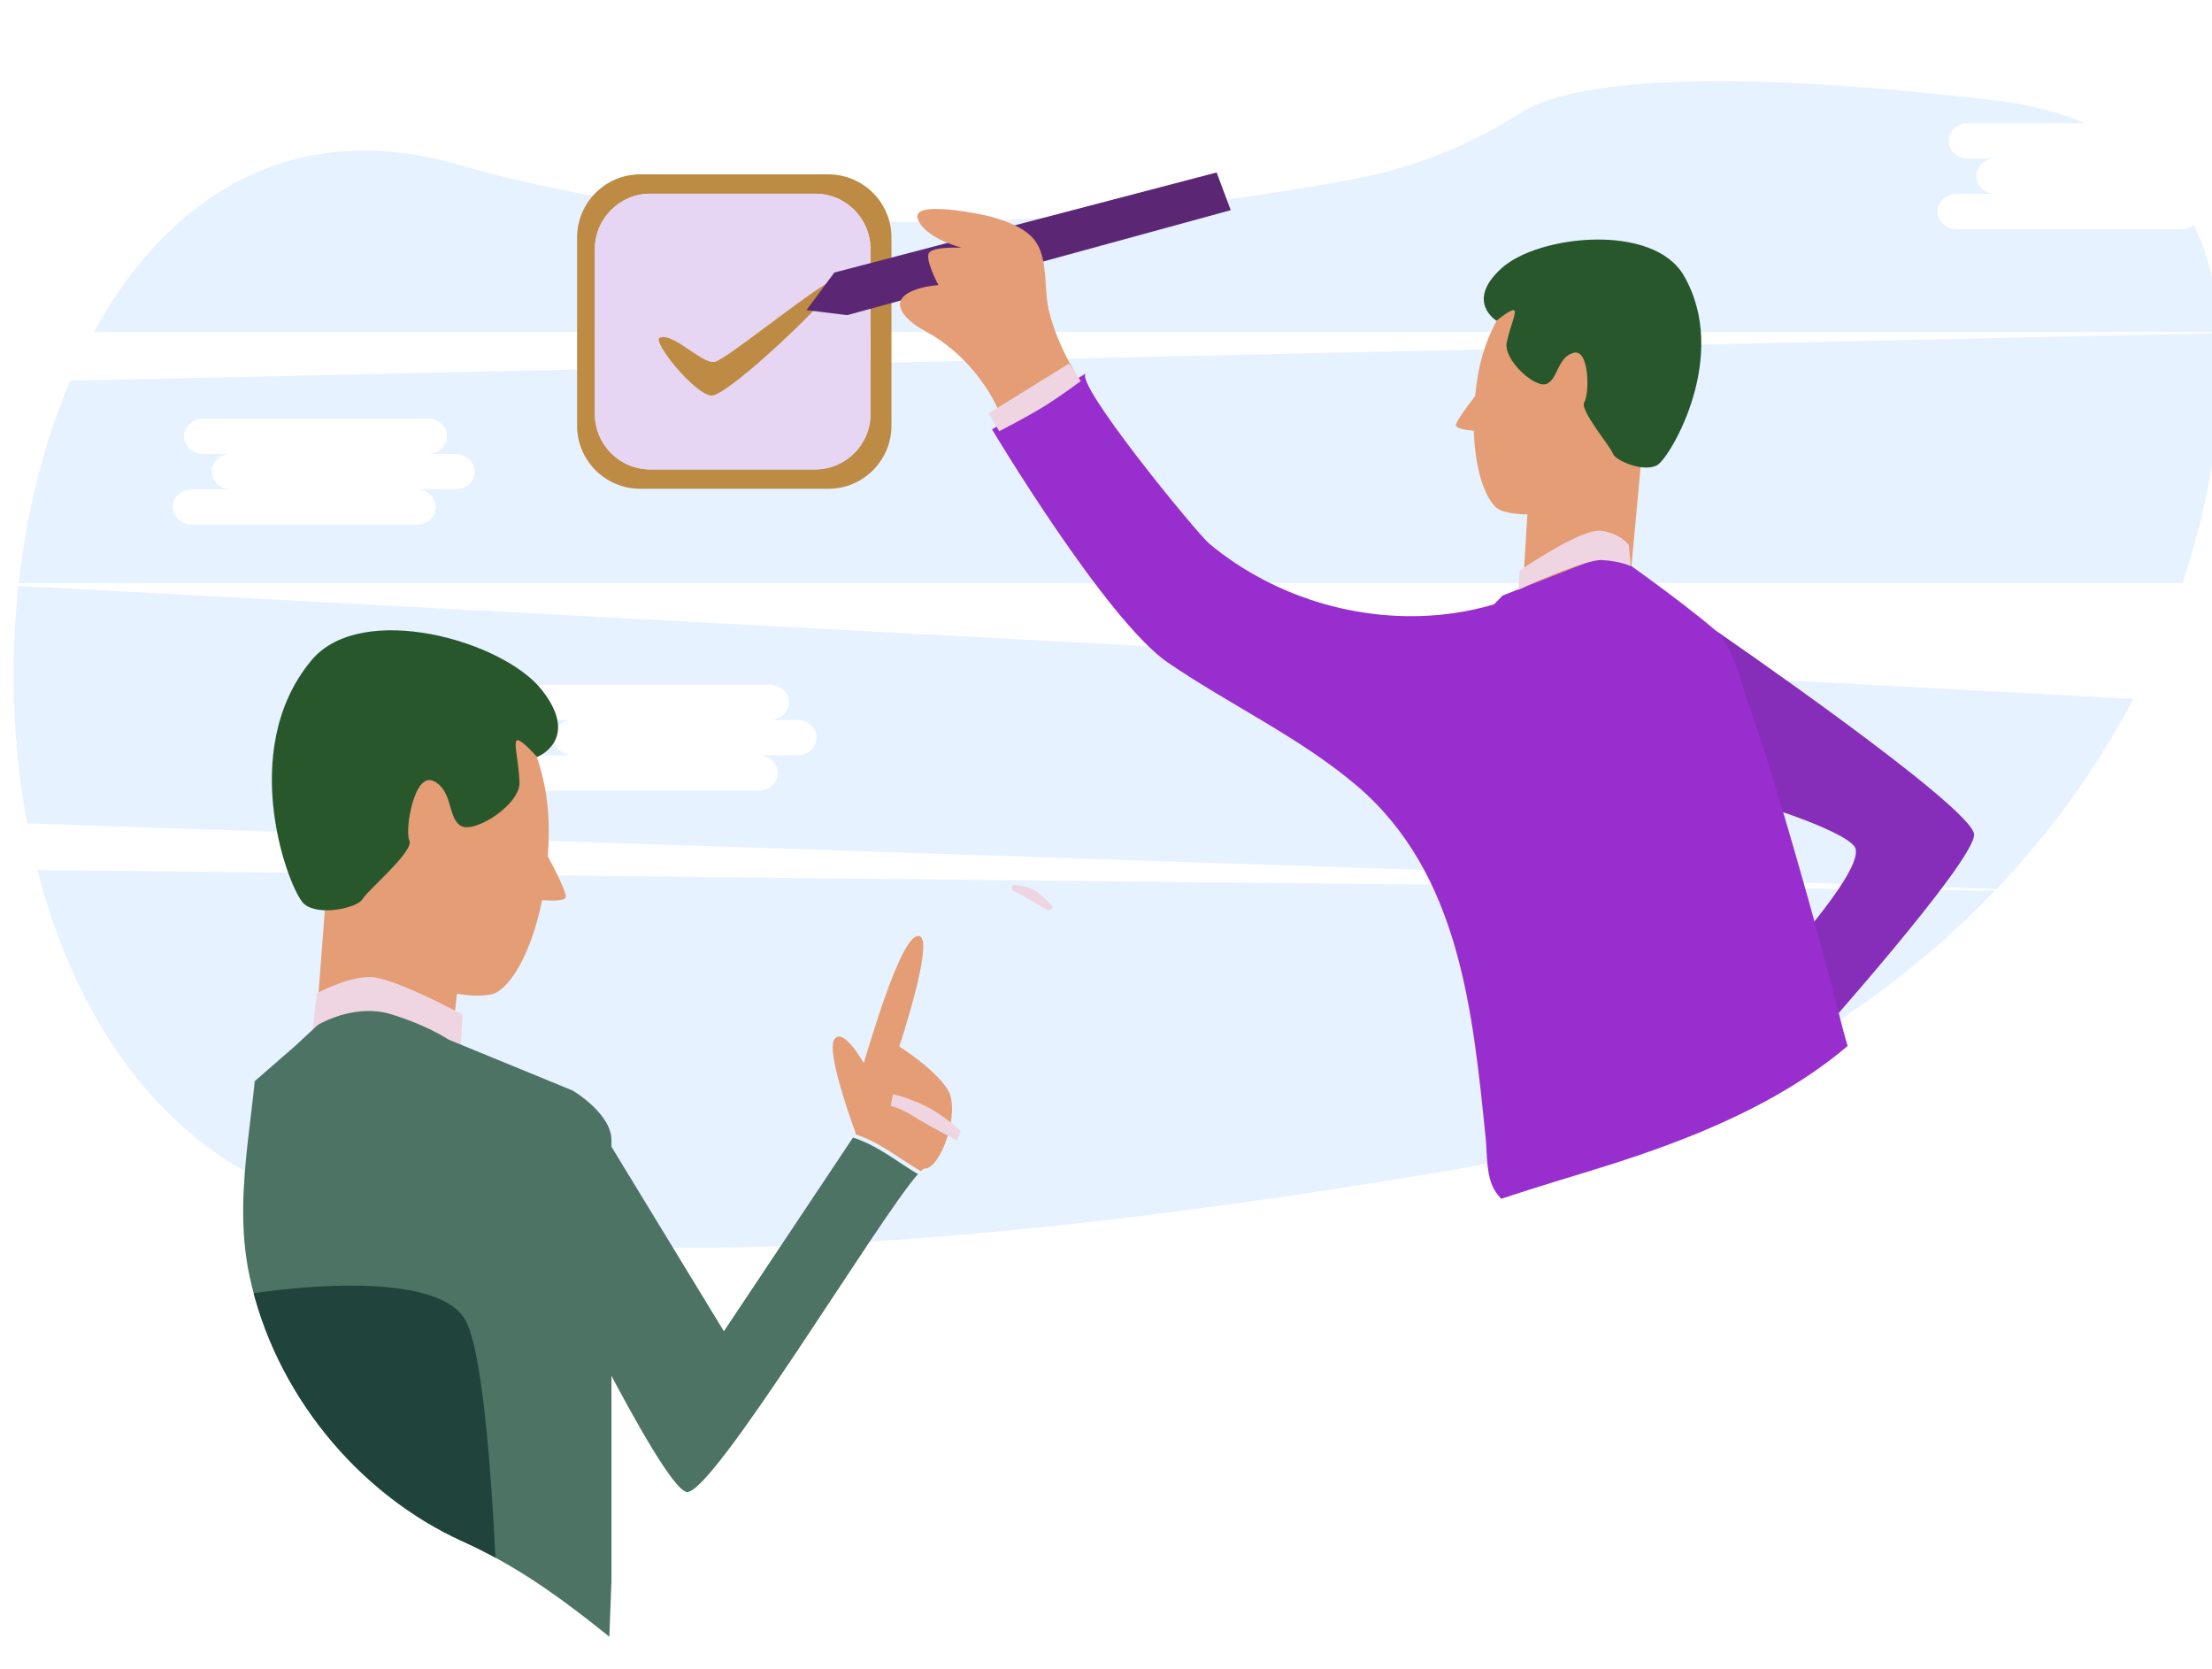
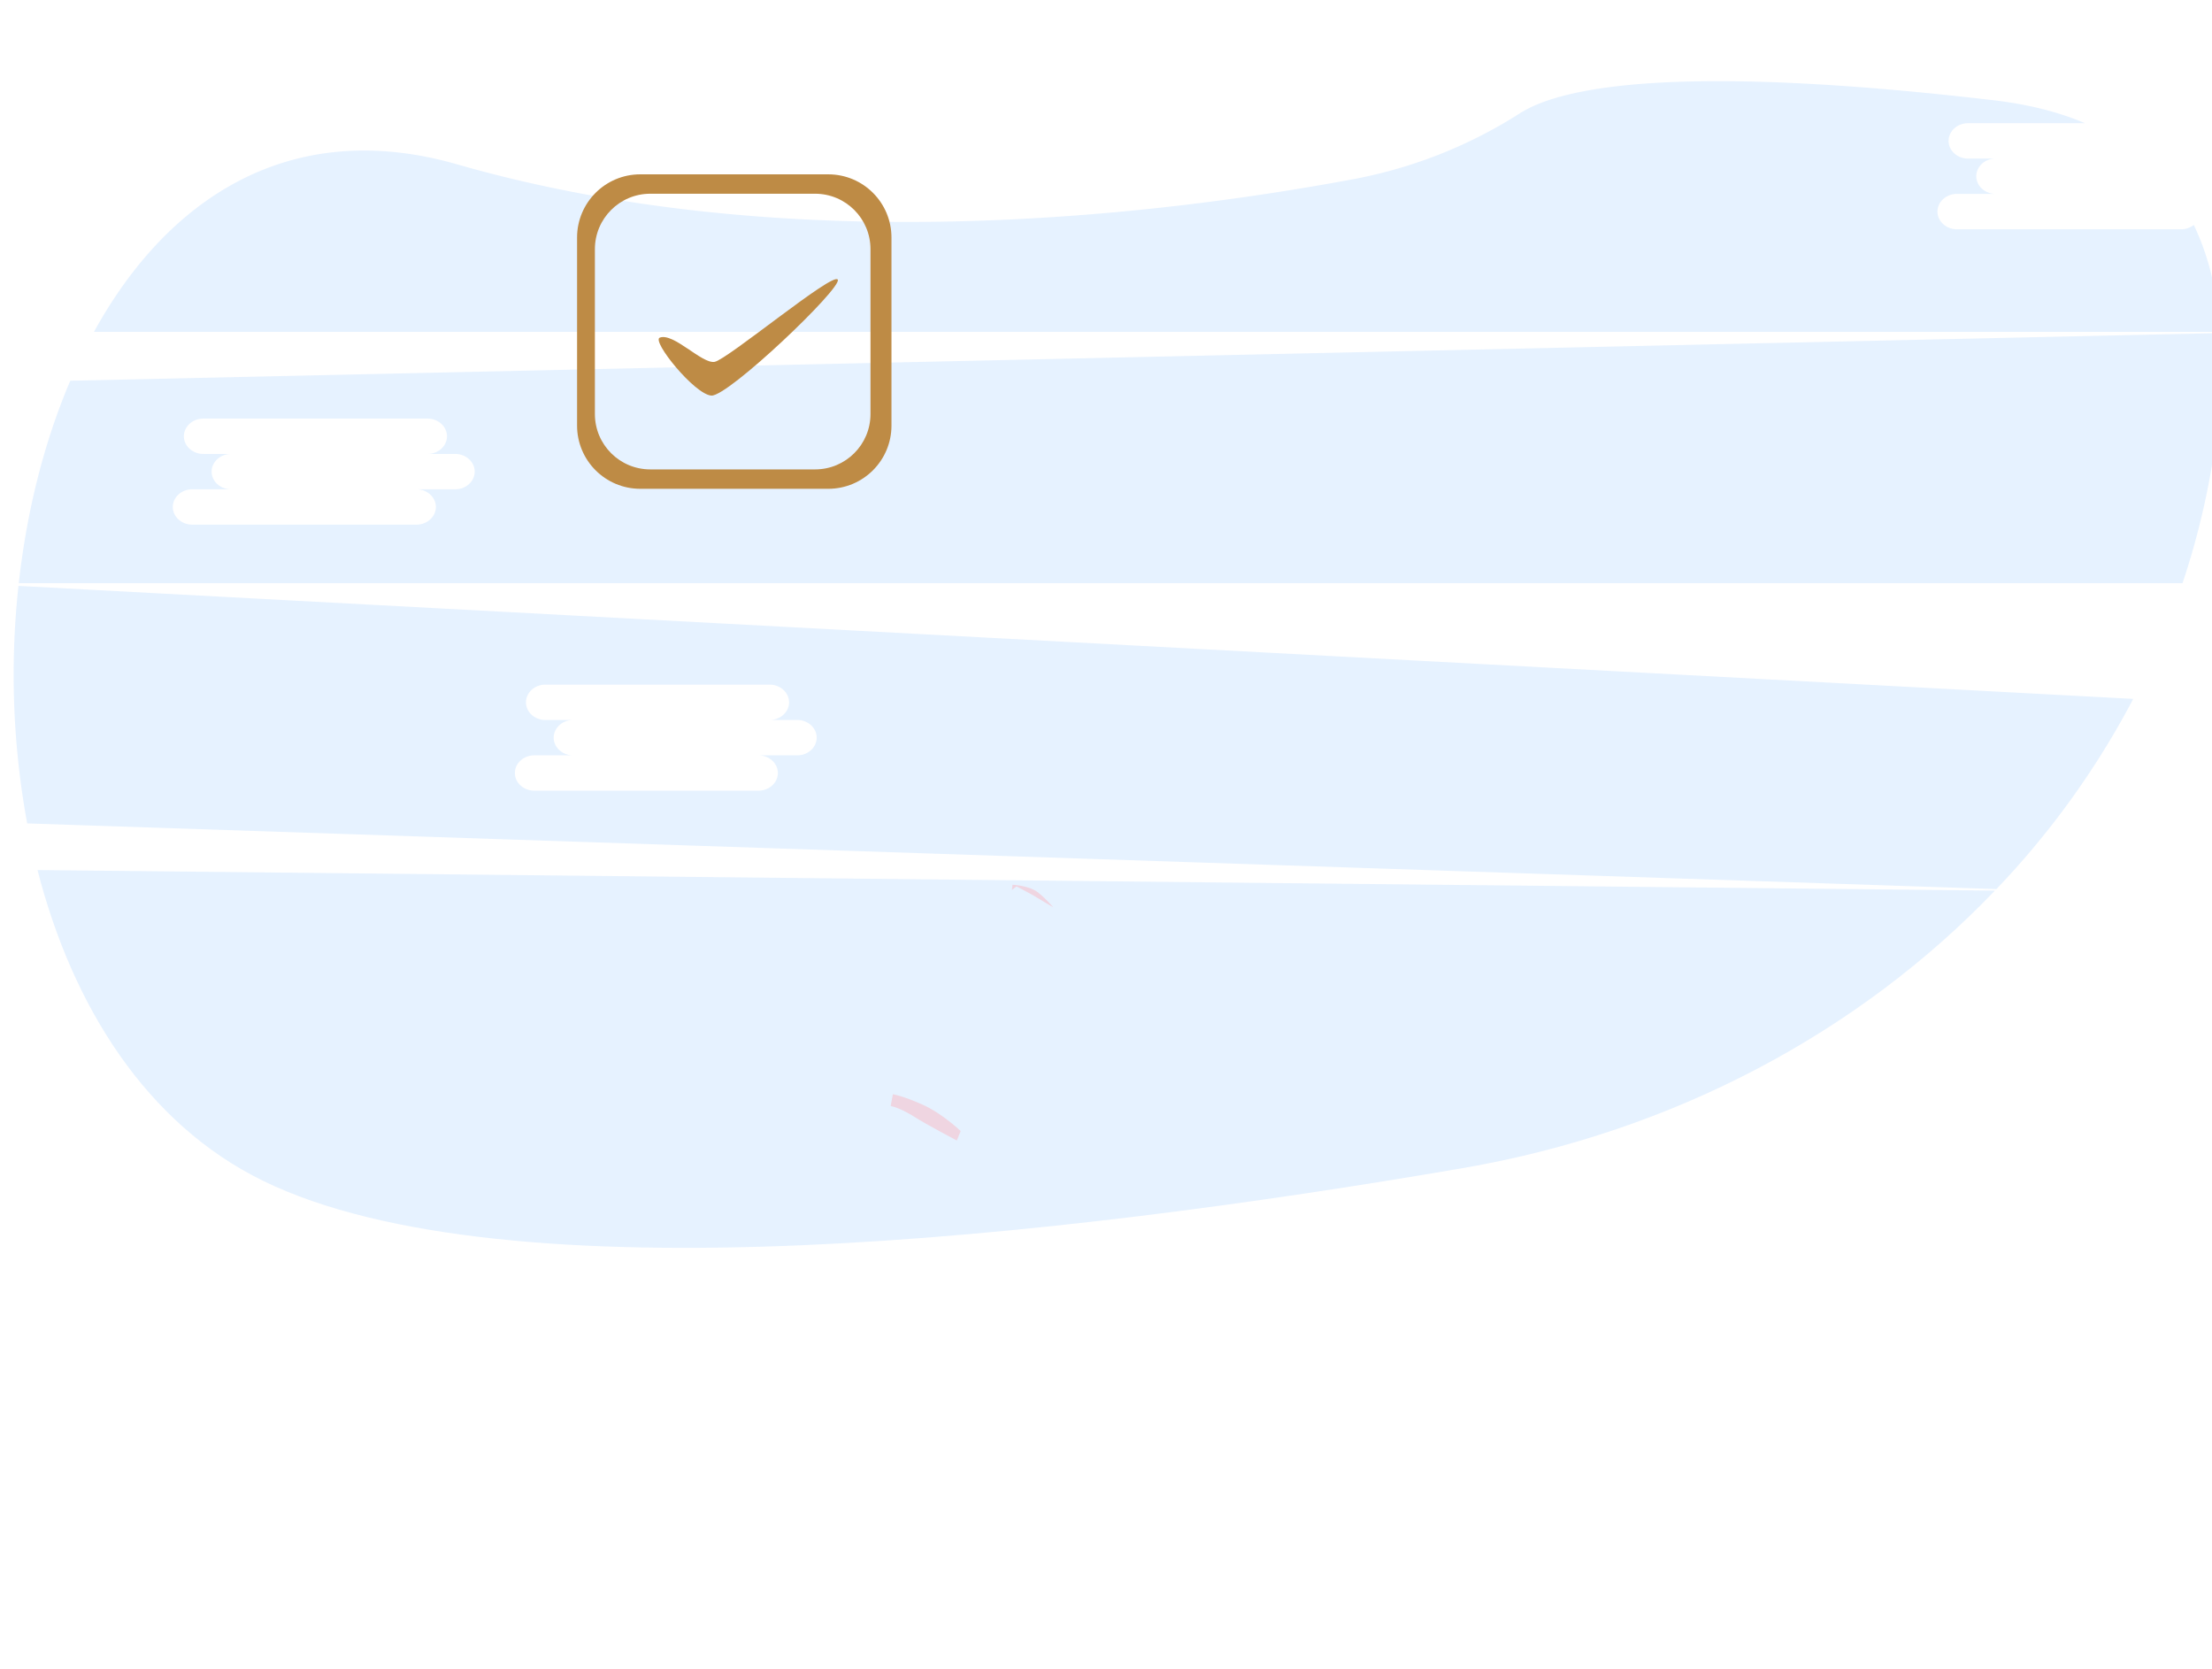
<svg xmlns="http://www.w3.org/2000/svg" xmlns:ns1="http://www.inkscape.org/namespaces/inkscape" xmlns:ns2="http://sodipodi.sourceforge.net/DTD/sodipodi-0.dtd" width="1140" height="860" viewBox="0 0 301.625 227.542" version="1.1" id="svg13167" ns1:version="0.92.3 (2405546, 2018-03-11)" ns2:docname="gdpr-temelj.svg">
  <defs id="defs13161">
    <clipPath id="clipPath7772" clipPathUnits="userSpaceOnUse">
      <path ns1:connector-curvature="0" id="path7770" d="M 5504.49,7149.04 C 4636.31,7218.8 4344.81,8239.99 2317.82,8245.7 1136.15,8249.04 44.488,6192.37 817.824,5685.7 2602.43,4516.48 4664.49,5774.04 5294.49,5414.04 c 630,-360 2520,-495 2930,-405 1648.57,361.88 1068.54,2477.28 -650,2420 -863.23,-28.77 -950,-370 -2070,-280 z" />
    </clipPath>
    <clipPath id="clipPath4798" clipPathUnits="userSpaceOnUse">
      <path ns1:connector-curvature="0" id="path4796" d="m 470.078,3413.46 c 50.551,-27.27 103.969,-49.18 159.254,-64.91 212.34,-60.42 449.198,-28.78 638.238,85.25 61.43,37.05 122.04,89.04 133.66,159.82 9.55,58.15 -16.03,119.35 0.9,175.78 19.88,66.27 89.57,101.91 136.66,152.6 78.76,84.76 91.44,219.1 43.97,324.62 -47.48,105.52 -147.44,182.04 -257.68,217.19 -32.06,10.23 -64.25,9.33 -96.27,16.2 -30.37,6.52 -60.4,23 -90.4,32.13 -64.12,19.49 -130.44,31.64 -197.269,36.44 -131.981,9.47 -266.192,-9.74 -389.555,-57.87 -66.793,-26.06 -135.902,-66.3 -159.262,-134.09 -12.293,-35.68 -6.328,-86.44 -32.754,-115.51 -26.211,-28.81 -46.82,-44.81 -54.929,-87.11 -6.207,-32.33 -3.344,-65.85 -9.028,-98.28 -8.488,-48.41 -42.484,-66.88 -72.175,-100.92 -30.282,-34.72 -54.622,-74.56 -69.133,-118.42 -33.985,-102.71 19.851,-163.47 85.785,-239.08 64.82,-74.33 143.168,-136.99 229.988,-183.84 z" />
    </clipPath>
    <clipPath id="clipPath7452" clipPathUnits="userSpaceOnUse">
      <path ns1:connector-curvature="0" id="path7450" d="m 7880.41,4180.89 c -129.44,72.29 -156.26,176.43 -317.56,226.83 -161.31,50.41 -398.22,-78.13 -448.62,-302.44 -50.41,-224.31 -70.58,-602.36 211.7,-652.77 282.28,-50.41 297.41,68.05 433.5,40.32 136.1,-27.72 153.74,-375.53 456.19,-304.96 302.44,70.57 317.56,375.53 302.44,549.44 -15.12,173.9 -35.28,310 -199.11,380.57 -163.82,70.57 -244.47,-45.36 -438.54,63.01 z" />
    </clipPath>
    <clipPath id="clipPath5002" clipPathUnits="userSpaceOnUse">
-       <path ns1:connector-curvature="0" id="path5000" d="m 5003.92,4269.12 c -22.4,52 -48.7,102.17 -81.85,148.39 -75.21,104.89 -192.45,188 -321.52,189.13 -125.48,1.1 -245.23,-70.08 -371.09,-38.82 -121.22,30.12 -240.33,69.03 -364.03,18.53 -102.15,-41.7 -183.36,-131.67 -214.41,-237.55 -23.18,-79.01 -19.28,-163.08 -15.18,-245.32 5.13,-103.12 10.27,-206.23 15.4,-309.35 3.99,-80.11 -23.98,-155.06 -6.92,-234.76 21.31,-99.62 92.8,-187.25 183.87,-228.46 86.35,-39.07 140.6,-99.09 215.4,-151.76 39.87,-28.06 87.83,-44.99 136.71,-46.08 92.96,-2.07 184.84,53.14 226.66,136.18 29.57,58.7 35,127.42 65.9,185.42 60.36,113.31 197.75,156.36 320.6,193.64 65.91,20 132.24,43.61 190.32,81.35 28.08,18.25 54.18,39.99 75.15,66.23 22.24,27.82 32.76,61.14 53.55,89.47 6.83,9.32 15.66,17.23 21.87,25.72 26.4,36.02 -17.72,68.73 -36.05,99.96 -21.98,37.48 -30.07,81.32 -43.67,122.11 -15.28,45.78 -31.57,91.54 -50.71,135.97 z" />
-     </clipPath>
+       </clipPath>
  </defs>
  <ns2:namedview id="base" pagecolor="#ffffff" bordercolor="#666666" borderopacity="1.0" ns1:pageopacity="0.0" ns1:pageshadow="2" ns1:zoom="0.98994949" ns1:cx="312.90472" ns1:cy="584.48733" ns1:document-units="mm" ns1:current-layer="layer1" showgrid="false" units="px" ns1:window-width="2560" ns1:window-height="1377" ns1:window-x="-8" ns1:window-y="-8" ns1:window-maximized="1" />
  <g ns1:label="Layer 1" ns1:groupmode="layer" id="layer1" transform="translate(0,-69.458)">
    <g id="g14006" transform="translate(0,-37.042)">
      <path id="path17" d="m 5.115,225.12 c 4.763,18.561 14.846,34.605 30.782,42.381 33.131,16.163 107.804,7.826 163.544,-1.741 28.84,-4.95 54.171,-18.6 72.583,-37.835 z" style="opacity:0.1;fill:#007bff;stroke-width:0.265" ns1:connector-curvature="0" />
      <path id="path19" d="M 297.419,137.757 H 266.836 c -1.455,0 -2.646,-1.085 -2.646,-2.41 0,-1.326 1.188,-2.41 2.646,-2.41 h 5.292 c -1.455,0 -2.646,-1.085 -2.646,-2.41 0,-1.326 1.188,-2.408 2.646,-2.408 h -3.776 c -1.455,0 -2.646,-1.085 -2.646,-2.41 0,-1.326 1.188,-2.41 2.646,-2.41 h 15.962 c -3.543,-1.503 -7.673,-2.569 -12.451,-3.127 -43.527,-5.099 -59.068,-1.728 -64.558,1.741 a 64.058,64.058 0 0 1 -22.371,8.94 c -26.855,5.051 -77.078,11.128 -122.6,-1.947 -22.625,-6.496 -39.439,4.498 -49.519,22.836 H 302.729 c -0.378,-5.334 -1.511,-10.261 -3.59,-14.571 a 2.773,2.773 0 0 1 -1.72,0.587 z" style="opacity:0.1;fill:#007bff;stroke-width:0.265" ns1:connector-curvature="0" />
      <path id="path21" d="m 2.519,186.379 a 112.167,112.167 0 0 0 1.188,32.382 l 268.52,8.954 a 114.604,114.604 0 0 0 18.656,-25.929 z M 108.715,209.48 h -5.292 c 1.453,0 2.646,1.085 2.646,2.41 0,1.326 -1.191,2.408 -2.646,2.408 H 72.854 c -1.453,0 -2.646,-1.082 -2.646,-2.408 0,-1.326 1.191,-2.41 2.646,-2.41 h 5.292 c -1.453,0 -2.646,-1.085 -2.646,-2.41 0,-1.326 1.191,-2.41 2.646,-2.41 h -3.781 c -1.453,0 -2.646,-1.082 -2.646,-2.408 0,-1.326 1.191,-2.41 2.646,-2.41 h 30.583 c 1.455,0 2.646,1.085 2.646,2.41 0,1.326 -1.188,2.408 -2.646,2.408 h 3.768 c 1.455,0 2.646,1.085 2.646,2.41 0,1.326 -1.183,2.41 -2.646,2.41 z" style="opacity:0.1;fill:#007bff;stroke-width:0.265" ns1:connector-curvature="0" />
      <path id="path23" d="M 302.742,151.907 9.584,158.408 c -3.572,8.358 -5.935,17.806 -7.025,27.601 H 297.604 a 105.569,105.569 0 0 0 4.26,-17.592 c 0.878,-5.757 1.23,-11.324 0.878,-16.51 z m -240.66,21.302 h -5.292 c 1.453,0 2.646,1.085 2.646,2.41 0,1.326 -1.191,2.41 -2.646,2.41 H 26.21 c -1.453,0 -2.646,-1.085 -2.646,-2.41 0,-1.326 1.191,-2.41 2.646,-2.41 h 5.292 c -1.453,0 -2.646,-1.082 -2.646,-2.408 0,-1.326 1.191,-2.41 2.646,-2.41 h -3.781 c -1.453,0 -2.646,-1.085 -2.646,-2.41 0,-1.326 1.191,-2.41 2.646,-2.41 H 58.304 c 1.455,0 2.646,1.085 2.646,2.41 0,1.326 -1.188,2.41 -2.646,2.41 h 3.778 c 1.453,0 2.646,1.085 2.646,2.41 0,1.326 -1.193,2.408 -2.646,2.408 z" style="opacity:0.1;fill:#007bff;stroke-width:0.265" ns1:connector-curvature="0" />
    </g>
    <g id="g14980" transform="matrix(4.519,0,0,4.519,466.599,-194.466)" style="stroke-width:0.221">
-       <path ns1:connector-curvature="0" id="path4986" style="fill:#efd5e1;fill-opacity:1;fill-rule:nonzero;stroke:none;stroke-width:0.008" d="m -72.72,85.253 0.019,-0.157 c 0,0 0.504,0.022 0.77,0.232 0.265,0.21 0.458,0.449 0.458,0.449 l -0.14,0.107 c 0,0 -0.478,-0.288 -0.604,-0.362 -0.126,-0.074 -0.503,-0.269 -0.503,-0.269" />
+       <path ns1:connector-curvature="0" id="path4986" style="fill:#efd5e1;fill-opacity:1;fill-rule:nonzero;stroke:none;stroke-width:0.008" d="m -72.72,85.253 0.019,-0.157 c 0,0 0.504,0.022 0.77,0.232 0.265,0.21 0.458,0.449 0.458,0.449 c 0,0 -0.478,-0.288 -0.604,-0.362 -0.126,-0.074 -0.503,-0.269 -0.503,-0.269" />
      <path ns1:connector-curvature="0" id="path4990" style="fill:#be8b45;fill-opacity:1;fill-rule:nonzero;stroke:none;stroke-width:0.008" d="m -76.986,70.894 v -4.974 c 0,-0.924 -0.748,-1.672 -1.671,-1.672 h -4.974 c -0.923,0 -1.671,0.749 -1.671,1.672 v 4.974 c 0,0.923 0.748,1.671 1.671,1.671 h 4.974 c 0.923,0 1.671,-0.748 1.671,-1.671 z m 0.633,-5.324 v 5.673 c 0,1.053 -0.853,1.907 -1.907,1.907 h -5.673 c -1.054,0 -1.907,-0.854 -1.907,-1.907 v -5.673 c 0,-1.053 0.853,-1.907 1.907,-1.907 h 5.673 c 1.054,0 1.907,0.853 1.907,1.907" />
-       <path ns1:connector-curvature="0" id="path4992" style="fill:#e7d5f4;fill-opacity:1;fill-rule:nonzero;stroke:none;stroke-width:0.008" d="m -81.787,70.338 c 0.508,0.031 3.941,-3.242 3.814,-3.497 -0.128,-0.254 -3.338,2.415 -3.719,2.48 -0.382,0.063 -1.24,-0.89 -1.653,-0.731 -0.254,0.097 1.048,1.716 1.558,1.748 z m 4.801,-4.418 v 4.974 c 0,0.923 -0.748,1.671 -1.671,1.671 h -4.974 c -0.923,0 -1.671,-0.748 -1.671,-1.671 v -4.974 c 0,-0.924 0.748,-1.672 1.671,-1.672 h 4.974 c 0.923,0 1.671,0.749 1.671,1.672" />
      <path ns1:connector-curvature="0" id="path4994" style="fill:#be8b45;fill-opacity:1;fill-rule:nonzero;stroke:none;stroke-width:0.008" d="m -77.973,66.841 c 0.127,0.254 -3.306,3.528 -3.814,3.497 -0.509,-0.033 -1.812,-1.651 -1.558,-1.748 0.413,-0.159 1.271,0.794 1.653,0.731 0.381,-0.064 3.591,-2.734 3.719,-2.48" />
      <g transform="matrix(0.035,0,0,-0.035,-223.272,221.491)" id="g4996" style="stroke-width:0.221">
        <g clip-path="url(#clipPath5002)" id="g4998" style="stroke-width:0.221">
          <path ns1:connector-curvature="0" id="path5004" style="fill:#e49d74;fill-opacity:1;fill-rule:nonzero;stroke:none;stroke-width:0.221" d="m 4700.85,4318.15 c 0.58,5.79 1.36,11.73 2.4,17.83 10.72,63.21 57.26,108.03 103.95,100.11 46.69,-7.92 75.84,-65.59 65.12,-128.8 -3.25,-19.12 -14.06,-36.08 -28.77,-50.04 l -11.42,-123.77 -91,5.18 4.82,77.6 c -8.19,-0.03 -15.79,0.98 -22.33,3.2 -11.51,3.91 -22.73,30.38 -23.85,68.87 -5.93,0.53 -14.93,1.78 -15.44,4.47 -0.55,2.88 10.26,17.3 16.52,25.35" />
-           <path ns1:connector-curvature="0" id="path5006" style="fill:#27572b;fill-opacity:1;fill-rule:nonzero;stroke:none;stroke-width:0.221" d="m 4719.29,4383.21 c 0,0 -27.32,16.45 4.33,45.2 31.63,28.75 130.59,39.25 157.06,-6.13 40.43,-69.3 -11.41,-156.61 -22.6,-163.42 -11.19,-6.79 -36.2,3.47 -38.46,9.88 -2.26,6.4 -29.06,37.71 -24.6,44.31 4.47,6.6 4.59,46.72 -9.53,42.43 -14.1,-4.3 -13.29,-23.17 -23.28,-26.83 -9.98,-3.66 -37.24,21.04 -34.05,35.88 3.19,14.85 9.3,27.2 6.05,27.74 -3.26,0.56 -14.92,-9.06 -14.92,-9.06" />
          <path ns1:connector-curvature="0" id="path5008" style="fill:#5b2775;fill-opacity:1;fill-rule:nonzero;stroke:none;stroke-width:0.221" d="m 4124.38,4392.34 24.04,32.38 329.61,86.27 12.14,-32.5 -330.69,-90.51 -35.1,4.36" />
          <path ns1:connector-curvature="0" id="path5010" style="fill:#862dba;fill-opacity:1;fill-rule:nonzero;stroke:none;stroke-width:0.221" d="m 4907.96,4116.34 c 0,0 222.67,-153.02 223.09,-176.07 0.42,-23.06 -139.33,-179.56 -139.33,-179.56 l -25.28,73.14 c 0,0 73.97,80.7 61.27,96.43 -12.7,15.73 -92.24,39.35 -92.24,39.35 l -27.51,146.71" />
          <path ns1:connector-curvature="0" id="path5012" style="fill:#e49d74;fill-opacity:1;fill-rule:nonzero;stroke:none;stroke-width:0.221" d="m 4380.92,4299.44 c -19.75,29.26 -39.88,59.38 -47.81,93.78 -4.13,17.94 -0.31,43.43 -11.4,58.57 -8.58,11.71 -25.19,17.34 -38.46,21.11 -5.82,1.66 -68.92,15.2 -62.86,-1.93 5.94,-16.77 37.83,-24.85 37.83,-24.85 0,0 -25.13,1.28 -28.34,-4.7 -3.21,-5.97 8.3,-27.56 8.3,-27.56 -19.13,-1.3 -48.84,-10.34 -23.12,-31.9 5.31,-4.45 11.59,-7.56 17.56,-11.09 34.07,-20.19 65.78,-62.84 66.78,-103.81 7.76,3.63 78.91,36.21 81.52,32.38" />
          <path ns1:connector-curvature="0" id="path5014" style="fill:#982ece;fill-opacity:1;fill-rule:nonzero;stroke:none;stroke-width:0.221" d="m 5011.9,3641.85 c 43.28,29.02 15.71,92.56 5.76,131.77 -12.85,50.63 -26.51,101.06 -41.04,151.24 -12.47,43.08 -25.33,86.15 -40.29,128.45 -6.41,18.15 -12.94,49.72 -28.37,63.03 -30.81,26.58 -88.72,66.97 -88.72,66.97 l -94.73,-37.03 c 0,0 -2.83,-2.88 -7.32,-7.58 -0.52,-0.15 -1.04,-0.3 -1.55,-0.44 -10.88,-3.14 -21.95,-5.51 -33.11,-7.12 -74.38,-10.75 -153.19,11.77 -210.9,59.9 -10.41,8.68 -118.01,139.77 -106.2,146.81 -0.21,-0.12 -81.07,-48.31 -81.07,-48.31 0,0 98.4,-164.66 151.75,-201.11 52.85,-36.12 114.33,-64.73 163.02,-106.28 88.49,-75.51 99.63,-194.12 110.76,-302.57 1.59,-15.47 0.12,-34.88 8.9,-47.61 20.1,-29.15 64.12,-30.19 94.32,-26.07 47.51,6.48 95.03,12.91 142.54,19.37 19.55,2.66 39.86,5.59 56.25,16.58" />
          <path ns1:connector-curvature="0" id="path5016" style="fill:#efd5e1;fill-opacity:1;fill-rule:nonzero;stroke:none;stroke-width:0.221" d="m 4738.14,4151.35 1.03,16.42 c 0,0 53.07,36.62 70.23,34.37 17.16,-2.27 24,-12.34 24,-12.34 l 1.66,-18.15 c 0,0 -9.31,4.45 -24.76,5.23 -15.44,0.78 -72.16,-25.53 -72.16,-25.53" />
          <path ns1:connector-curvature="0" id="path5018" style="fill:#efd5e1;fill-opacity:1;fill-rule:nonzero;stroke:none;stroke-width:0.221" d="m 4360.95,4331.16 -10.25,15.11 -69.28,-42.94 9.15,-15.36 c 0,0 24.56,12.55 38.81,21.46 14.24,8.91 31.57,21.73 31.57,21.73" />
          <path ns1:connector-curvature="0" id="path5020" style="fill:#e49d74;fill-opacity:1;fill-rule:nonzero;stroke:none;stroke-width:0.221" d="m 4166.43,3681.97 c 16.29,-5.31 30.57,-15.21 44.88,-24.6 3.84,-2.52 7.74,-4.89 11.67,-7.22 1.46,1.37 2.59,2.14 3.31,2.15 14.25,0.2 31.28,49.76 19.85,68.09 -11.43,18.34 -41.75,37.18 -41.75,37.18 0,0 30.51,91.37 17.45,95.13 -13.05,3.77 -34.84,-65.71 -48.08,-109.43 0,0 -17.68,31.74 -25.33,20.45 -7.65,-11.28 18.48,-81.04 18.48,-81.04 l -0.48,-0.71" />
          <path ns1:connector-curvature="0" id="path5022" style="fill:#4d7365;fill-opacity:1;fill-rule:nonzero;stroke:none;stroke-width:0.221" d="m 4209.15,3654.7 c -14.16,9.35 -28.4,19.3 -44.66,24.35 l -111.28,-166.93 -104.32,171.17 -55.55,-84.59 c 0,0 104.7,-219.23 127.52,-225.08 21.09,-5.4 166.49,237.05 199.65,273.97 -3.82,2.29 -7.62,4.64 -11.36,7.11" />
          <path ns1:connector-curvature="0" id="path5024" style="fill:#e49d74;fill-opacity:1;fill-rule:nonzero;stroke:none;stroke-width:0.221" d="m 3901.44,3921.43 c 0.51,7.39 0.79,15.03 0.79,22.91 0,81.69 -48.92,147.91 -109.25,147.91 -60.35,0 -109.26,-66.22 -109.26,-147.91 0,-24.71 9.97,-48.33 25.47,-69.01 l -12.02,-157.91 115.41,-12.88 10.48,98.5 c 10.29,-1.78 20.05,-2.13 28.74,-0.73 15.3,2.44 35.03,33.32 44.65,81.43 7.56,-0.59 19.13,-0.95 20.34,2.33 1.3,3.49 -9.21,23.91 -15.35,35.36" />
          <path ns1:connector-curvature="0" id="path5026" style="fill:#27572b;fill-opacity:1;fill-rule:nonzero;stroke:none;stroke-width:0.221" d="m 3892.15,4007.09 c 0,0 37.81,14.84 4.19,57.71 -33.61,42.86 -155.69,77.13 -198.61,25.77 -65.56,-78.44 -19.05,-199.18 -6.44,-210.1 12.6,-10.93 46.22,-3.36 50.42,4.2 4.2,7.56 44.54,41.18 40.34,50.42 -4.2,9.25 4.2,59.67 21.01,51.27 16.81,-8.4 11.77,-31.94 23.53,-38.66 11.77,-6.72 51.27,18.49 50.42,37.82 -0.84,19.33 -5.88,36.14 -1.68,36.14 4.21,0 16.82,-14.57 16.82,-14.57" />
          <path ns1:connector-curvature="0" id="path5028" style="fill:#efd5e1;fill-opacity:1;fill-rule:nonzero;stroke:none;stroke-width:0.221" d="m 3696.13,3750.71 6.15,52.74 c 0,0 25.49,14.06 45.71,14.06 20.21,0 79.97,-32.52 79.97,-32.52 l -1.76,-28.12 c 0,0 -55.36,32.52 -88.76,29.88 -33.4,-2.64 -36.04,-20.22 -36.04,-20.22 l -5.27,-15.82" />
-           <path ns1:connector-curvature="0" id="path5030" style="fill:#4d7365;fill-opacity:1;fill-rule:nonzero;stroke:none;stroke-width:0.221" d="m 3922.72,3719.65 -106.27,43.63 c -0.5,0.2 -0.96,0.44 -1.41,0.73 -3.47,2.23 -21.32,13.18 -49.48,21.57 -28.21,8.4 -55.96,-5.78 -61.43,-8.82 -0.64,-0.36 -1.2,-0.77 -1.74,-1.27 l -19.15,-17.74 -34.92,-30.42 c -0.93,-0.81 -2.02,-1.36 -3.19,-1.77 -14.57,-5.12 -26.34,-26.28 -26.34,-48.67 l 15.89,-319.32 c 0,-2.03 -16.72,-145.62 -16.81,-173.02 -0.01,-4.85 3.76,-8.84 8.6,-9.12 l 315.01,-18.7 c 5.1,-0.3 9.45,3.63 9.67,8.73 1.33,31.12 5.13,129.72 5.13,131.76 v 379.67 c 0,22.62 -32.62,42.38 -33.56,42.76" />
-           <path ns1:connector-curvature="0" id="path5032" style="fill:#5b2775;fill-opacity:1;fill-rule:nonzero;stroke:none;stroke-width:0.221" d="m 3617.87,3184.55 0.6,-9.62 11.57,-186.5 c 0.66,-10.73 9.93,-18.88 20.66,-18.16 l 266.24,17.74 c 12.17,0.82 22.06,-9.66 20.55,-21.77 l -37.86,-302.91 c -1.79,-14.28 12.04,-25.47 25.63,-20.74 l 0.4,0.14 c 6.01,2.09 10.61,6.99 12.32,13.13 l 93.99,337.73 c 2.64,9.47 11.94,15.47 21.65,13.98 l 53.98,-8.31 c 10.25,-1.57 17.45,-10.91 16.36,-21.22 l -39.9,-376.7 c -1.39,-13.11 10.41,-23.76 23.31,-21.03 l 21.55,4.55 c 7.99,1.69 14.07,8.19 15.21,16.27 l 68.61,484.28 c 1.4,9.93 -4.99,19.3 -14.75,21.61 l -246.84,58.44 -333.28,19.09" />
          <path ns1:connector-curvature="0" id="path5034" style="fill:#20443b;fill-opacity:1;fill-rule:nonzero;stroke:none;stroke-width:0.221" d="m 3587.45,2992.15 c 0,0 -77.29,512.7 -36.07,530.74 41.22,18.03 244.75,54.1 278.25,0 33.49,-54.11 33.49,-497.24 33.49,-497.24 0,0 234.45,5.15 234.45,-10.31 0,-15.46 18.03,-56.68 0,-56.68 -7.25,0 -87.04,-22.78 -182.92,-25.76 -142.95,-4.44 -319.49,11.36 -327.2,20.61 -12.88,15.46 0,38.64 0,38.64" />
        </g>
      </g>
      <path ns1:connector-curvature="0" id="path5036" style="fill:#efd5e1;fill-opacity:1;fill-rule:nonzero;stroke:none;stroke-width:0.008" d="m -76.31,91.415 -0.067,0.356 c 0,0 0.267,0.044 0.689,0.311 0.422,0.267 1.307,0.73 1.307,0.73 l 0.116,-0.285 c 0,0 -0.556,-0.534 -1.156,-0.8 -0.6,-0.267 -0.889,-0.311 -0.889,-0.311" />
    </g>
  </g>
</svg>